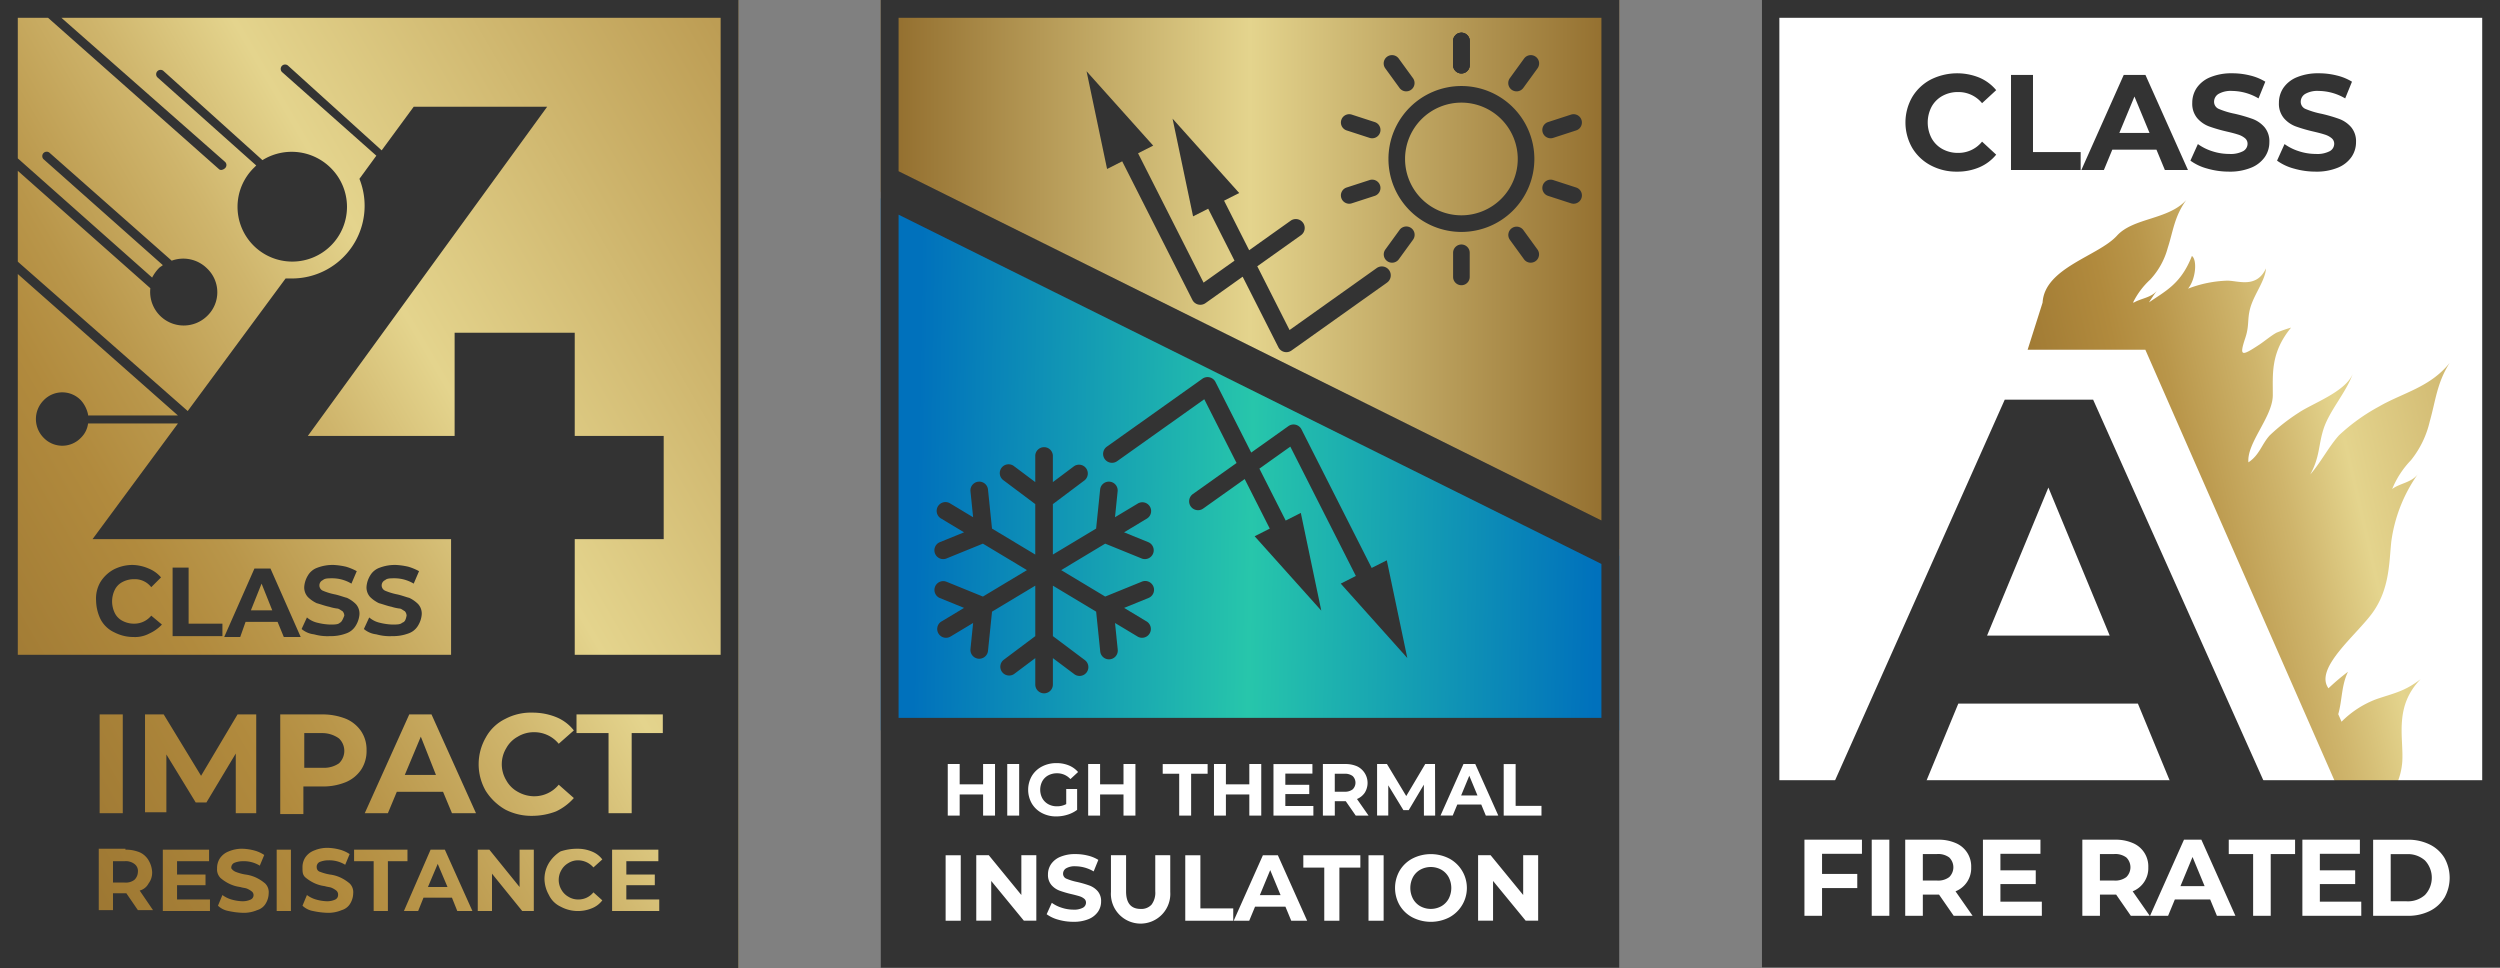
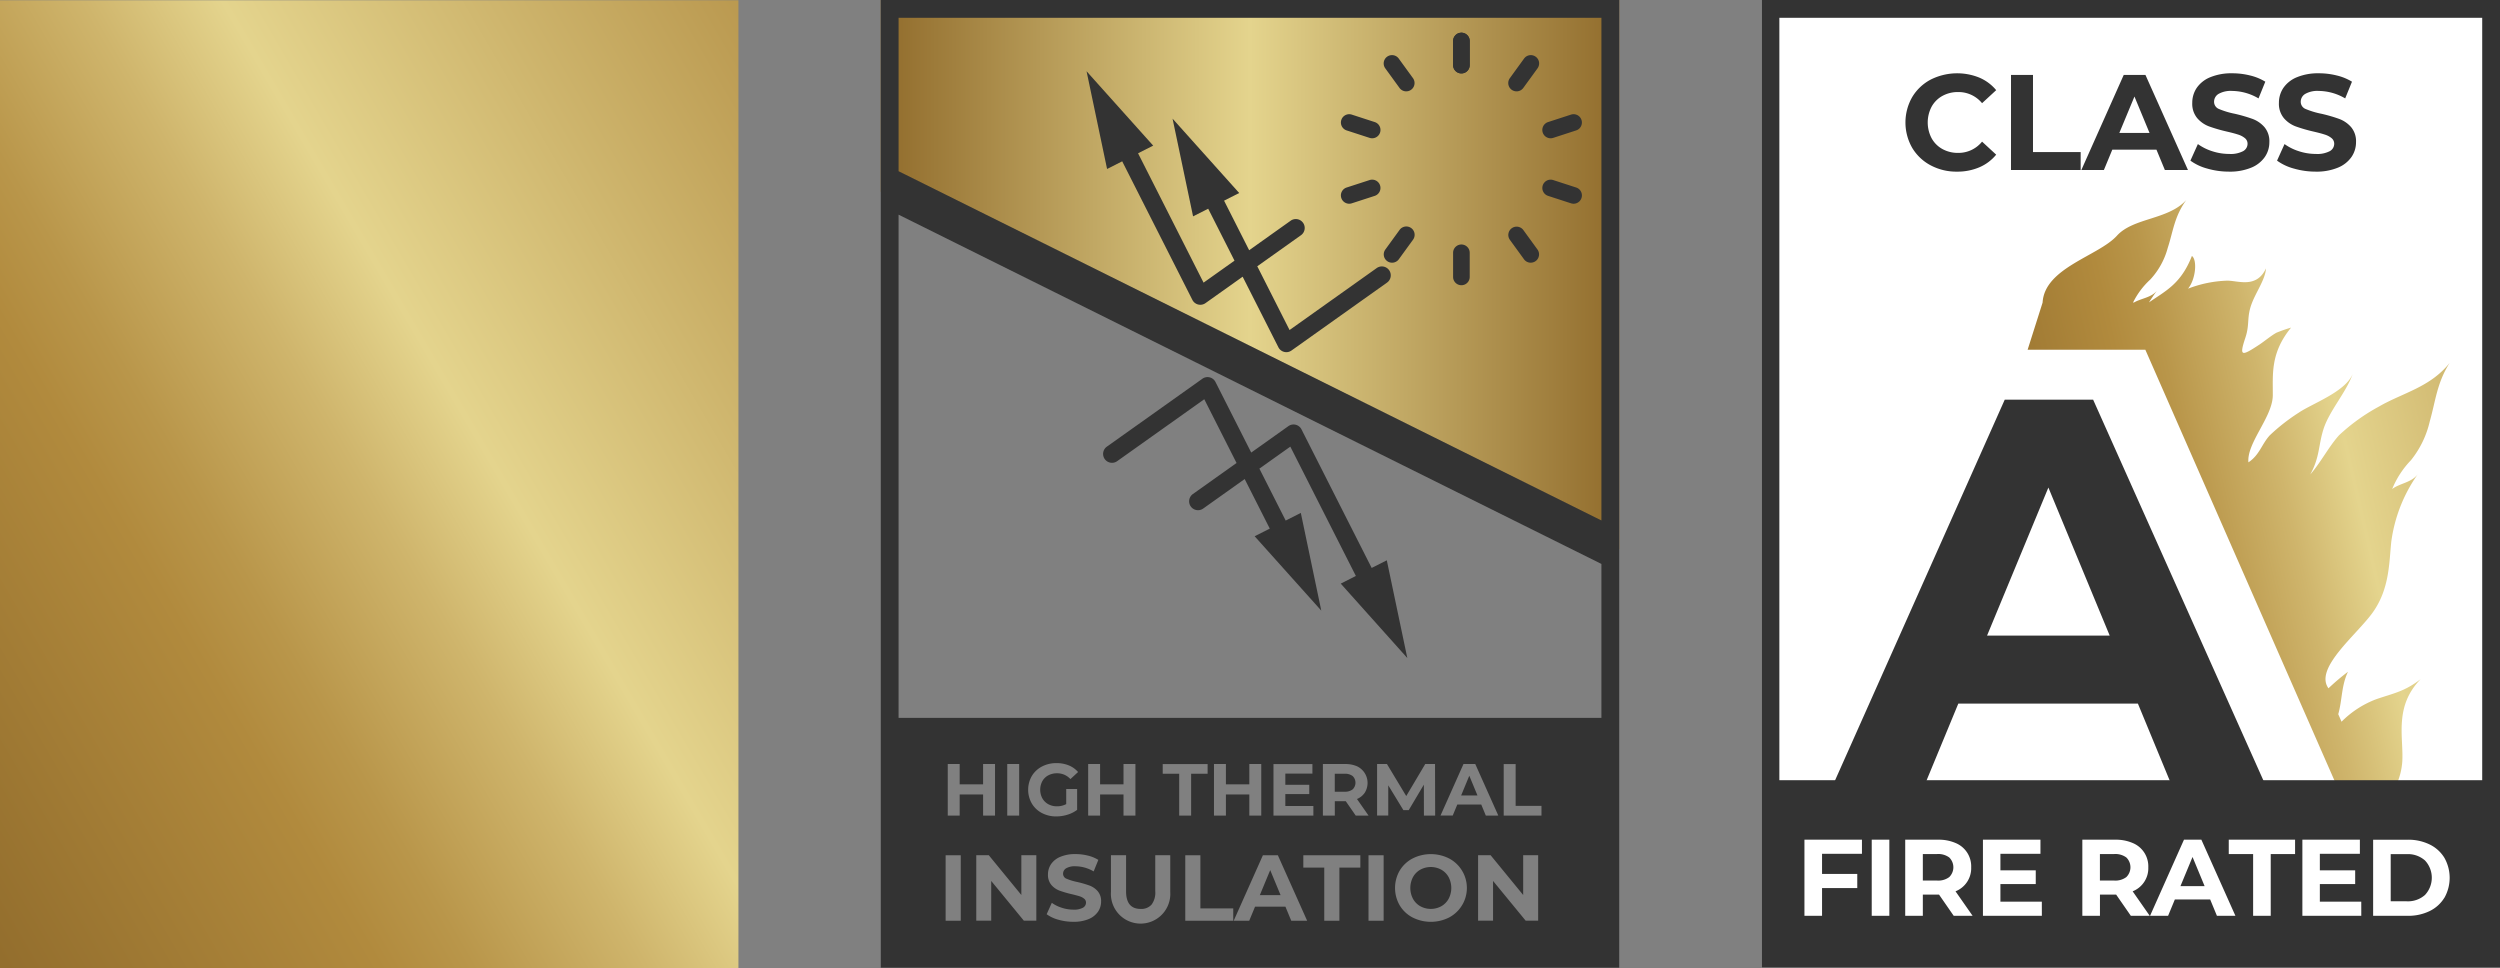
<svg xmlns="http://www.w3.org/2000/svg" width="281" height="108.8">
  <rect width="100%" height="100%" fill="#808080" stroke="none" />
  <defs>
    <linearGradient id="a" x1="-.1" y1=".809" x2="1.382" y2=".326" gradientUnits="objectBoundingBox">
      <stop offset="0" stop-color="#916c2c" />
      <stop offset=".048" stop-color="#916c2c" />
      <stop offset=".299" stop-color="#b18a3d" />
      <stop offset=".368" stop-color="#b9964a" />
      <stop offset=".497" stop-color="#cfb56c" />
      <stop offset=".6" stop-color="#e4d48d" />
      <stop offset=".957" stop-color="#bd9d54" />
      <stop offset="1" stop-color="#b9974d" />
    </linearGradient>
    <linearGradient id="b" x1="-.078" y1=".941" x2="1.078" y2=".059" gradientUnits="objectBoundingBox">
      <stop offset=".002" stop-color="#916c2c" />
      <stop offset=".299" stop-color="#b18a3d" />
      <stop offset=".368" stop-color="#b9964a" />
      <stop offset=".497" stop-color="#cfb56c" />
      <stop offset=".6" stop-color="#e4d48d" />
      <stop offset=".957" stop-color="#bd9d54" />
      <stop offset="1" stop-color="#b9974d" />
    </linearGradient>
    <linearGradient id="c" y1=".5" x2="1" y2=".5" gradientUnits="objectBoundingBox">
      <stop offset="0" stop-color="#916c2c" />
      <stop offset=".002" stop-color="#916c2c" />
      <stop offset=".5" stop-color="#e4d48d" />
      <stop offset="1" stop-color="#916c2c" />
    </linearGradient>
    <linearGradient id="d" x1=".969" y1=".779" x2=".045" y2=".767" gradientUnits="objectBoundingBox">
      <stop offset="0" stop-color="#0071bc" />
      <stop offset=".508" stop-color="#27c6ab" />
      <stop offset="1" stop-color="#0071bc" />
    </linearGradient>
  </defs>
  <path fill="#fff" d="M198 0h83v108.767h-83z" />
  <path d="M3368.234 1418.33c.671-2.347.787-4.287 2.241-6.6-2.161 2.733-5.279 3.368-7.915 4.894a21.606 21.606 0 0 0-4.517 3.243c-1.167 1.3-2.067 3.079-3.237 4.408 1.1-1.987.9-3.293 1.507-5.154.663-2.023 2.538-4.086 3.268-6.149-.823 2.015-4.5 3.3-6.072 4.36a21.83 21.83 0 0 0-3.251 2.542c-.916 1-1.148 2.211-2.4 3.036-.21-2.169 2.716-5.1 2.739-7.523.022-2.3-.309-4.754 2.059-7.622a16.886 16.886 0 0 0-1.641.573c-.583.313-1.372.978-1.948 1.355-1.979 1.3-2.274 1.372-1.552-.792.527-1.579.1-2.287.757-3.947.5-1.268 1.492-2.66 1.56-3.842-1.075 2.3-3.163 1.359-4.377 1.378a13.309 13.309 0 0 0-4.382.9c.884-1.1 1.038-3.241.431-3.676-1.235 3.167-2.988 3.94-4.828 5.222.272-.427.564-.862.892-1.315-.609.769-1.753.848-2.579 1.326h-.1a8.7 8.7 0 0 1 1.928-2.575 8.425 8.425 0 0 0 1.966-3.547c.626-1.92.733-3.507 2.088-5.4-2.013 2.237-5.944 1.972-7.794 4.012-2.076 2.289-8.132 3.6-8.355 7.514l-1.682 5.3h13.229l22.377 50.972h3.7l-.983-2.24h3.2a7.526 7.526 0 0 0 .589-2.459c.159-2.653-.958-6.165 2.065-9.245-1.866 1.435-3.118 1.6-5.026 2.269a10.888 10.888 0 0 0-3.867 2.517l-.37-.844c.451-1.581.343-3.219 1.094-4.771a24.679 24.679 0 0 0-2.194 1.859c-1.644-2.265 3.216-6.032 5-8.557 1.865-2.644 1.814-5.549 2.062-7.939a17.063 17.063 0 0 1 3.01-7.614c-.689.99-2.02 1.038-2.912 1.712a10.275 10.275 0 0 1 2.109-3.238 10.823 10.823 0 0 0 2.111-4.344Z" fill="url(#a)" transform="translate(-3095.134 -1370.944)" />
  <path d="M217.738 95.994h-1.612v2.981h1.612a2.052 2.052 0 0 0 1.356-.39 1.543 1.543 0 0 0 0-2.206 2.073 2.073 0 0 0-1.356-.385Zm27.346 3.604h2.713l-1.356-3.274Zm-7.442-3.604h-1.612v2.981h1.612a2.057 2.057 0 0 0 1.357-.39 1.546 1.546 0 0 0 0-2.206 2.081 2.081 0 0 0-1.357-.385Zm32.881.012h-1.808v5.3h1.808a2.878 2.878 0 0 0 2.047-.714 2.838 2.838 0 0 0 0-3.874 2.873 2.873 0 0 0-2.047-.712Z" fill="#333" />
  <path d="M198.803 87.691v20.075h81V87.691Zm10.48 8.279h-4.485v2.26h3.959v1.588h-3.959v3.116h-1.979v-8.553h6.464Zm3.079 6.964h-1.98v-8.553h1.98Zm7.233 0-1.649-2.382h-1.82v2.382h-1.98v-8.553h3.7a4.769 4.769 0 0 1 1.974.379 2.829 2.829 0 0 1 1.741 2.724 2.789 2.789 0 0 1-1.761 2.7l1.918 2.749Zm9.909 0h-6.622v-8.553h6.464v1.589h-4.5v1.857h3.972v1.539h-3.972v1.98h4.655Zm10 0-1.65-2.382h-1.82v2.382h-1.98v-8.553h3.7a4.767 4.767 0 0 1 1.974.379 2.83 2.83 0 0 1 1.741 2.724 2.79 2.79 0 0 1-1.759 2.7l1.918 2.749Zm9.676 0-.757-1.833h-3.971l-.758 1.833h-2.028l3.812-8.553h1.955l3.825 8.553Zm8.786-6.94h-2.737v6.94h-1.979v-6.94h-2.738v-1.613h7.454Zm7.442 6.94h-6.622v-8.553h6.464v1.589h-4.5v1.857h3.971v1.539h-3.971v1.98h4.655Zm9.341-2.028a3.978 3.978 0 0 1-1.661 1.5 5.46 5.46 0 0 1-2.463.531h-3.885v-8.553h3.885a5.456 5.456 0 0 1 2.463.532 3.974 3.974 0 0 1 1.661 1.5 4.566 4.566 0 0 1 0 4.5Zm-57.744-82.323a5.309 5.309 0 0 1-2.077-1.97 5.744 5.744 0 0 1 0-5.694 5.307 5.307 0 0 1 2.077-1.97 6.623 6.623 0 0 1 5.481-.221 5.03 5.03 0 0 1 1.885 1.405l-1.587 1.465a3.418 3.418 0 0 0-2.688-1.251 3.564 3.564 0 0 0-1.77.434 3.086 3.086 0 0 0-1.214 1.214 3.816 3.816 0 0 0 0 3.542 3.084 3.084 0 0 0 1.214 1.214 3.563 3.563 0 0 0 1.77.434 3.4 3.4 0 0 0 2.688-1.266l1.587 1.465a4.952 4.952 0 0 1-1.893 1.42 6.281 6.281 0 0 1-2.519.489 6.141 6.141 0 0 1-2.953-.71Zm9.031-10.16h2.472v8.671h5.358v2.015h-7.831Zm16.348 8.396h-4.961l-.947 2.29h-2.534l4.764-10.686h2.442l4.778 10.686h-2.595Zm-.778-1.878-1.694-4.091-1.7 4.091Zm6.496 4.008a5.714 5.714 0 0 1-1.9-.893l.84-1.863a5.7 5.7 0 0 0 1.632.81 6.15 6.15 0 0 0 1.894.3 3.021 3.021 0 0 0 1.557-.312.948.948 0 0 0 .5-.832.8.8 0 0 0-.3-.634 2.261 2.261 0 0 0-.763-.4q-.466-.153-1.26-.336a17.515 17.515 0 0 1-2-.58 3.252 3.252 0 0 1-1.336-.932 2.517 2.517 0 0 1-.556-1.71 2.987 2.987 0 0 1 .5-1.686 3.393 3.393 0 0 1 1.52-1.2 6.22 6.22 0 0 1 2.48-.443 8.2 8.2 0 0 1 2 .245 5.875 5.875 0 0 1 1.71.7l-.763 1.878a5.959 5.959 0 0 0-2.961-.84 2.779 2.779 0 0 0-1.534.336 1.026 1.026 0 0 0-.5.885.868.868 0 0 0 .573.818 9.041 9.041 0 0 0 1.749.526 17.537 17.537 0 0 1 2 .58 3.313 3.313 0 0 1 1.335.916 2.454 2.454 0 0 1 .557 1.694 2.912 2.912 0 0 1-.511 1.672 3.431 3.431 0 0 1-1.534 1.2 6.259 6.259 0 0 1-2.489.444 8.744 8.744 0 0 1-2.44-.343Zm9.739 0a5.715 5.715 0 0 1-1.9-.893l.84-1.863a5.7 5.7 0 0 0 1.633.81 6.142 6.142 0 0 0 1.894.3 3.021 3.021 0 0 0 1.557-.312.946.946 0 0 0 .5-.832.8.8 0 0 0-.3-.634 2.238 2.238 0 0 0-.763-.4q-.465-.153-1.26-.336a17.516 17.516 0 0 1-2-.58 3.263 3.263 0 0 1-1.336-.932 2.517 2.517 0 0 1-.555-1.71 2.977 2.977 0 0 1 .5-1.686 3.394 3.394 0 0 1 1.519-1.2 6.221 6.221 0 0 1 2.481-.443 8.223 8.223 0 0 1 2 .245 5.9 5.9 0 0 1 1.711.7l-.764 1.878a5.956 5.956 0 0 0-2.961-.84 2.782 2.782 0 0 0-1.534.336 1.026 1.026 0 0 0-.5.885.868.868 0 0 0 .573.818 9.047 9.047 0 0 0 1.748.526 17.381 17.381 0 0 1 2 .58 3.305 3.305 0 0 1 1.335.916 2.454 2.454 0 0 1 .558 1.694 2.918 2.918 0 0 1-.512 1.672 3.43 3.43 0 0 1-1.534 1.2 6.255 6.255 0 0 1-2.488.444 8.75 8.75 0 0 1-2.44-.343Z" fill="#333" />
  <path d="M240.3 79.085h-20.185l-3.852 9.316h-10.309l19.378-43.476h9.937l19.441 43.476h-10.559Zm-3.168-7.64L230.238 54.8l-6.894 16.645Z" fill="#333" />
  <path d="M281 108.766h-83V0h83Zm-81-2h79V2h-79Z" fill="#333" />
  <path transform="translate(0 .033)" fill="url(#b)" d="M0 0h83v108.767H0z" />
-   <path d="M45.5 87.1H49l-1.7-4.3Zm3.7 10-1.1 2.6h2.2ZM36.3 82.4h-2.1v3.9h2.1a2.969 2.969 0 0 0 1.8-.5 1.933 1.933 0 0 0 0-2.8 3.216 3.216 0 0 0-1.8-.6ZM15.1 98.9a1.268 1.268 0 0 0 .4-.9.975.975 0 0 0-.4-.9 1.609 1.609 0 0 0-1.1-.3h-1.3v2.4H14a1.609 1.609 0 0 0 1.1-.3Zm13.4-80a6.152 6.152 0 1 0 8.7 0 6.225 6.225 0 0 0-7.7-.9L18.4 8a.495.495 0 1 0-.7.7l11.1 9.9ZM12.9 71.1a4.648 4.648 0 0 0 2.1.5 3.425 3.425 0 0 0 1.8-.4 4.507 4.507 0 0 0 1.4-1l-1.2-1a2.463 2.463 0 0 1-1.9.9 2.768 2.768 0 0 1-1.3-.3 1.962 1.962 0 0 1-.9-.9 2.967 2.967 0 0 1 0-2.6 1.962 1.962 0 0 1 .9-.9 2.768 2.768 0 0 1 1.3-.3 2.323 2.323 0 0 1 1.9.9l1.1-1.1a3.587 3.587 0 0 0-1.4-1 4.776 4.776 0 0 0-1.8-.4 4.648 4.648 0 0 0-2.1.5 4.009 4.009 0 0 0-1.5 1.4 3.645 3.645 0 0 0-.5 2.1 4.99 4.99 0 0 0 .5 2.1 3.318 3.318 0 0 0 1.6 1.5Zm12.1-1h-3.8v-6.3h-1.8v7.7H25Zm2.6-.2h3.6l.7 1.7h1.9l-3.4-7.7h-1.8l-3.4 7.7H27Zm1.8-4.3 1.2 3h-2.4Zm8.8 4.4c-.2.2-.6.2-1.1.2a6.753 6.753 0 0 1-1.4-.2 2.725 2.725 0 0 1-1.2-.6l-.6 1.3a2.594 2.594 0 0 0 1.4.6 5.537 5.537 0 0 0 1.8.2 4.844 4.844 0 0 0 1.8-.3 2.012 2.012 0 0 0 1.1-.9 2.843 2.843 0 0 0 .4-1.2 1.594 1.594 0 0 0-.4-1.2 3.591 3.591 0 0 0-1-.7c-.4-.1-.9-.3-1.4-.4a6.832 6.832 0 0 1-1.3-.4.65.65 0 0 1 0-1.2c.2-.2.6-.2 1.1-.2a4.2 4.2 0 0 1 2.1.6l.6-1.4a6.117 6.117 0 0 0-1.2-.5 7.845 7.845 0 0 0-1.4-.2 4.844 4.844 0 0 0-1.8.3 2.012 2.012 0 0 0-1.1.9 2.843 2.843 0 0 0-.4 1.2 1.594 1.594 0 0 0 .4 1.2 3.591 3.591 0 0 0 1 .7c.4.1.9.3 1.4.4a5.072 5.072 0 0 0 .9.2c.2 0 .4.2.6.3a.764.764 0 0 1 .2.5c-.2.5-.3.7-.5.8Zm7 0c-.2.2-.6.2-1.1.2a6.753 6.753 0 0 1-1.4-.2 2.725 2.725 0 0 1-1.2-.6l-.6 1.3a2.594 2.594 0 0 0 1.4.6 5.537 5.537 0 0 0 1.8.2 4.844 4.844 0 0 0 1.8-.3 2.012 2.012 0 0 0 1.1-.9 2.843 2.843 0 0 0 .4-1.2 1.594 1.594 0 0 0-.4-1.2 3.591 3.591 0 0 0-1-.7c-.4-.1-.9-.3-1.4-.4a6.832 6.832 0 0 1-1.3-.4.65.65 0 0 1 0-1.2c.2-.2.6-.2 1.1-.2a4.2 4.2 0 0 1 2.1.6l.6-1.4a6.117 6.117 0 0 0-1.2-.5 7.845 7.845 0 0 0-1.4-.2 4.844 4.844 0 0 0-1.8.3 2.012 2.012 0 0 0-1.1.9 2.843 2.843 0 0 0-.4 1.2 1.594 1.594 0 0 0 .4 1.2 3.591 3.591 0 0 0 1 .7c.4.1.9.3 1.4.4a5.072 5.072 0 0 0 .9.2c.2 0 .4.2.6.3a.764.764 0 0 1 .2.5c-.1.5-.2.7-.5.8Z" fill="#333" />
-   <path d="M0 0v108.8h83V0Zm5.4 2 19.2 17a.367.367 0 0 0 .3.1.758.758 0 0 0 .4-.2.483.483 0 0 0 0-.7L6.9 2H81v71.6H64.6v-13h10V49h-10V37.4H51.1V49H34.6l26.9-37h-15l-3.6 4.9-10.5-9.5a.495.495 0 1 0-.7.7l10.6 9.4-1.9 2.6a8.168 8.168 0 0 1-7.5 11.2h-.8l-11 14.9-19-16.7-.1-.1V19.2l14.9 13.2a3.773 3.773 0 0 0 6.4 3.1 3.683 3.683 0 0 0 0-5.3 3.79 3.79 0 0 0-4-.9L5.6 17.2a.495.495 0 1 0-.7.7l13.4 11.9c-.1.1-.3.2-.4.3a4.44 4.44 0 0 0-.8 1.1L2 17.8V2Zm4.5 44.6a3.465 3.465 0 0 0-.8-1.6 2.9 2.9 0 0 0-4.2 0 2.987 2.987 0 0 0 0 4.2 2.9 2.9 0 0 0 4.2 0 2.722 2.722 0 0 0 .8-1.6H20l-9.6 13h40.3v13H2V30.8l18 15.9H9.9Zm4.2 48.9a4.145 4.145 0 0 1 1.6.3 2.189 2.189 0 0 1 1 .9 2.836 2.836 0 0 1 .4 1.3 2.01 2.01 0 0 1-.4 1.3 1.589 1.589 0 0 1-1 .8l1.5 2.2h-1.7l-1.3-1.9h-1.5v1.9h-1.6v-6.9h3Zm-2.9-4.1V80.3h2.6v11.1ZM26.5 98a5.306 5.306 0 0 0 1.1.3 3.992 3.992 0 0 1 1.3.4 4.7 4.7 0 0 1 .9.6 1.366 1.366 0 0 1 .4 1.1 2.279 2.279 0 0 1-.3 1.1 1.649 1.649 0 0 1-1 .8 3.808 3.808 0 0 1-1.6.3 8.752 8.752 0 0 1-1.6-.2 2.281 2.281 0 0 1-1.2-.6l.5-1.2a3.128 3.128 0 0 0 1 .5 5.019 5.019 0 0 0 1.2.2 2.151 2.151 0 0 0 1-.2.55.55 0 0 0 .3-.5.52.52 0 0 0-.2-.4 2.186 2.186 0 0 0-.5-.3c-.2-.1-.5-.1-.8-.2a3.992 3.992 0 0 1-1.3-.4 4.7 4.7 0 0 1-.9-.6 1.366 1.366 0 0 1-.4-1.1 2.016 2.016 0 0 1 .3-1.1 2.089 2.089 0 0 1 1-.8 3.808 3.808 0 0 1 1.6-.3 5.853 5.853 0 0 1 1.3.2 3.7 3.7 0 0 1 1.1.5l-.5 1.2a3.394 3.394 0 0 0-1.9-.5 2.509 2.509 0 0 0-1 .2.6.6 0 0 0-.3.6 1.082 1.082 0 0 0 .5.4Zm0-6.6v-6.7l-3.3 5.5H22l-3.3-5.4v6.5h-2.4v-11h2.1l4.2 6.9 4.1-6.9h2.1v11.1Zm-3.4 6.9v1.2h-3.2v1.6h3.7v1.3h-5.3v-6.9h5.2v1.3h-3.6v1.5Zm33.8-10.6a3.25 3.25 0 0 0 1.3 1.3 3.743 3.743 0 0 0 1.8.5 3.545 3.545 0 0 0 2.8-1.3l1.7 1.5a6.183 6.183 0 0 1-2 1.5 7.511 7.511 0 0 1-2.6.5 6.428 6.428 0 0 1-3.1-.7 6.3 6.3 0 0 1-2.2-2.1 6.025 6.025 0 0 1 0-6 4.976 4.976 0 0 1 2.2-2.1 6.172 6.172 0 0 1 3.1-.7 7.082 7.082 0 0 1 2.6.5 4.815 4.815 0 0 1 2 1.5l-1.7 1.5a3.545 3.545 0 0 0-2.8-1.3 3.453 3.453 0 0 0-1.8.5 3.25 3.25 0 0 0-1.3 1.3 3.49 3.49 0 0 0 0 3.6Zm3.1 7.8v6.9h-1.3l-3.4-4.2v4.2h-1.6v-6.9H55l3.4 4.2v-4.2Zm-6.5-4.1h-2.7l-1-2.4h-5.2l-1 2.4H41l5-11.1h2.5Zm-13.7 5.4v-1.3h6v1.3h-2.2v5.6H42v-5.6Zm8.6-1.3H50l3.1 6.9h-1.7l-.6-1.5h-3.2l-.6 1.5h-1.6Zm-7.8-9a3.907 3.907 0 0 1-1.7 1.4 6.688 6.688 0 0 1-2.6.5h-2.2v3.1h-2.6V80.3h4.8a7.082 7.082 0 0 1 2.6.5 3.907 3.907 0 0 1 1.7 1.4 3.7 3.7 0 0 1 .6 2.1 3.8 3.8 0 0 1-.6 2.2Zm-2.8 13.6a2.186 2.186 0 0 0-.5-.3c-.2-.1-.5-.1-.8-.2a3.992 3.992 0 0 1-1.3-.4 4.7 4.7 0 0 1-.9-.6c-.3-.3-.3-.6-.3-1.1a2.016 2.016 0 0 1 .3-1.1 2.089 2.089 0 0 1 1-.8 3.808 3.808 0 0 1 1.6-.3 5.853 5.853 0 0 1 1.3.2 3.7 3.7 0 0 1 1.1.5l-.5 1.2a3.394 3.394 0 0 0-1.9-.5 2.509 2.509 0 0 0-1 .2.6.6 0 0 0-.3.6.51.51 0 0 0 .4.5 5.307 5.307 0 0 0 1.1.3 3.992 3.992 0 0 1 1.3.4 4.7 4.7 0 0 1 .9.6 1.366 1.366 0 0 1 .4 1.1 2.279 2.279 0 0 1-.3 1.1 1.65 1.65 0 0 1-1 .8 3.808 3.808 0 0 1-1.6.3 8.753 8.753 0 0 1-1.6-.2 2.281 2.281 0 0 1-1.2-.6l.5-1.2a3.128 3.128 0 0 0 1 .5 5.019 5.019 0 0 0 1.2.2 2.151 2.151 0 0 0 1-.2.55.55 0 0 0 .3-.5.588.588 0 0 0-.2-.5Zm-5.1-4.6v6.9h-1.6v-6.9Zm40.9 2.8v1.2h-3.2v1.6h3.7v1.3h-5.3v-6.9H74v1.3h-3.6v1.5Zm.9-15.9H71v9h-2.6v-9h-3.6v-2.1h9.7Zm-9.6 13a4.145 4.145 0 0 1 1.6.3 2.73 2.73 0 0 1 1.2.9l-1 .9a2.289 2.289 0 0 0-1.7-.8 2.016 2.016 0 0 0-1.1.3 2.047 2.047 0 0 0-.8.8 2.167 2.167 0 0 0 0 2.2 2.047 2.047 0 0 0 .8.8 2.016 2.016 0 0 0 1.1.3 2.136 2.136 0 0 0 1.7-.8l1 .9a2.73 2.73 0 0 1-1.2.9 4.092 4.092 0 0 1-3.5-.2 2.735 2.735 0 0 1-1.3-1.3 3.743 3.743 0 0 1-.5-1.8 3.453 3.453 0 0 1 .5-1.8 4.036 4.036 0 0 1 1.3-1.3 5.822 5.822 0 0 1 1.9-.3Z" fill="#333" />
-   <path fill="#fff" d="M100.931 81.806h76.875v24.182h-76.875z" />
  <path d="m3503.5 1627.992-83-40.184v-21.546h83Z" fill="url(#c)" transform="translate(-3321.5 -1566.262)" />
-   <path d="m3420.5 1588.556 83 40.184v19.612h-83Z" fill="url(#d)" transform="translate(-3321.5 -1566.262)" />
-   <path d="M129.641 65.922a.99.99 0 0 1-.544 1.289l-2.749 1.118 2.544 1.529a.99.99 0 0 1-.981 1.718l-.038-.023-2.544-1.529.3 2.954a.99.99 0 1 1-1.968.2l-.455-4.429-4.862-2.921V71.5l3.562 2.671a.99.99 0 1 1-1.187 1.583l-2.375-1.781v2.968a.989.989 0 1 1-1.978 0v-2.968l-2.375 1.781a.99.99 0 0 1-1.187-1.583l3.562-2.671v-5.672l-4.862 2.921-.455 4.429a.99.99 0 0 1-1.971-.17v-.032l.3-2.953-2.544 1.529a.99.99 0 0 1-1.057-1.673l.038-.023 2.545-1.529-2.749-1.118a.99.99 0 0 1 .744-1.833l4.125 1.678 4.948-2.974-4.949-2.974-4.124 1.678a.99.99 0 0 1-.745-1.833l2.749-1.118-2.544-1.53a.99.99 0 1 1 .981-1.718l.038.023 2.544 1.529-.3-2.954a.99.99 0 0 1 1.968-.2l.455 4.429 4.862 2.921v-5.671l-3.562-2.672a.99.99 0 1 1 1.187-1.583l2.375 1.781V51.22a.99.99 0 0 1 1.979 0v2.968l2.374-1.781a.99.99 0 0 1 1.187 1.583l-3.561 2.672v5.671l4.861-2.921.455-4.429a.99.99 0 0 1 1.968.2l-.3 2.953 2.544-1.528a.989.989 0 0 1 1.057 1.672l-.038.023-2.544 1.529 2.749 1.118a.99.99 0 0 1-.745 1.833l-4.124-1.677-4.949 2.974 4.949 2.974 4.124-1.678a.988.988 0 0 1 1.288.542Zm34.621-39.853a8.2 8.2 0 1 1 8.2-8.2 8.2 8.2 0 0 1-8.2 8.2Zm0-14.534a6.333 6.333 0 1 0 6.333 6.333 6.333 6.333 0 0 0-6.333-6.333Zm0-3.281a.934.934 0 0 1-.934-.934V4.609a.934.934 0 0 1 1.868 0V7.32a.934.934 0 0 1-.934.934Z" fill="#333" />
  <path d="M164.262 8.254a.934.934 0 0 1-.934-.934V4.609a.934.934 0 0 1 1.868 0V7.32a.934.934 0 0 1-.934.934Z" fill="#333" />
  <path d="M164.262 8.254a.934.934 0 0 1-.934-.934V4.609a.934.934 0 0 1 1.868 0V7.32a.934.934 0 0 1-.934.934Zm-6.199 2.015a.936.936 0 0 1-.757-.385l-1.593-2.193a.935.935 0 1 1 1.512-1.1l1.593 2.193a.935.935 0 0 1-.755 1.484Zm-3.832 5.274a.938.938 0 0 1-.289-.046l-2.578-.838a.934.934 0 0 1 .577-1.777l2.578.838a.934.934 0 0 1-.288 1.823Zm-2.579 7.356a.934.934 0 0 1-.288-1.823l2.578-.837a.934.934 0 0 1 .577 1.777l-2.578.837a.939.939 0 0 1-.289.046Zm4.816 6.629a.934.934 0 0 1-.755-1.483l1.593-2.193a.935.935 0 1 1 1.512 1.1l-1.593 2.193a.934.934 0 0 1-.757.383Zm7.794 2.532a.934.934 0 0 1-.934-.934v-2.711a.934.934 0 0 1 1.868 0v2.711a.934.934 0 0 1-.934.934Zm7.794-2.532a.933.933 0 0 1-.757-.385l-1.593-2.193a.935.935 0 0 1 1.512-1.1l1.593 2.193a.934.934 0 0 1-.755 1.483Zm4.816-6.629a.94.94 0 0 1-.289-.046l-2.578-.837a.934.934 0 1 1 .577-1.777l2.578.837a.934.934 0 0 1-.288 1.823Zm-2.579-7.356a.934.934 0 0 1-.288-1.823l2.578-.838a.934.934 0 0 1 .577 1.777l-2.578.838a.932.932 0 0 1-.289.046Zm-3.832-5.274a.935.935 0 0 1-.755-1.483l1.593-2.194a.935.935 0 1 1 1.512 1.1l-1.593 2.193a.934.934 0 0 1-.757.384Z" fill="#333" />
  <path d="M99 0v108.766h83V0Zm2 2h79v56.5l-79-39.256Zm79 61.387v17.3h-79V24.129Zm-69.5 24.774v-2.284h1.341v5.793H110.5v-2.375h-2.632v2.375h-1.34v-5.793h1.34v2.284Zm4.3 12.435v-4.469h1.683v7.359h-1.4l-3.669-4.468v4.468h-1.681v-7.359h1.408Zm-1.586-8.926v-5.793h1.341v5.793Zm13.067-3.509v-2.284h1.341v5.793h-1.341v-2.375h-2.631v2.375h-1.341v-5.793h1.341v2.284Zm14.143 0v-2.284h1.341v5.793h-1.341v-2.375h-2.632v2.375h-1.341v-5.793h1.341v2.284Zm6.736.05v1.043h-2.689v1.34h3.152v1.076h-4.485v-5.793h4.378v1.076h-3.045v1.258Zm6.663 3.459h-1.44l-1.117-1.613h-1.234v1.613h-1.34v-5.793h2.507a3.221 3.221 0 0 1 1.337.257 2.07 2.07 0 0 1 .869 2.958 1.965 1.965 0 0 1-.881.716Zm13.182 0-.513-1.241H163.8l-.514 1.241h-1.373l2.582-5.793h1.325l2.589 5.793Zm4.2 8.926v-4.469h1.683v7.359h-1.4l-3.669-4.468v4.468h-1.682v-7.359h1.408Zm-8.315-4.1a3.753 3.753 0 0 1 0 6.623 4.554 4.554 0 0 1-4.126 0 3.654 3.654 0 0 1-1.44-1.361 3.913 3.913 0 0 1 0-3.9 3.664 3.664 0 0 1 1.44-1.361 4.554 4.554 0 0 1 4.126 0Zm-2.841-4.825-.008-3.476-1.7 2.864h-.6l-1.7-2.79v3.4h-1.257v-5.793h1.109l2.168 3.6 2.135-3.6h1.1l.016 5.793Zm-4.529 4.457v7.359h-1.7v-7.359Zm-2.617 0v1.388h-2.356v5.971h-1.7v-5.971h-2.354v-1.388Zm-9.273 0 3.291 7.359h-1.787l-.652-1.577h-3.416l-.653 1.577h-1.745l3.281-7.359Zm-5.014 5.972v1.387h-5.393v-7.359h1.7v5.972Zm-2.88-15.129h-1.854v4.7h-1.341v-4.7h-1.853v-1.093h5.048Zm-4.2 9.157v4.121a3.34 3.34 0 1 1-6.665 0v-4.121h1.7v4.058q0 1.977 1.64 1.977a1.538 1.538 0 0 0 1.22-.479 2.232 2.232 0 0 0 .421-1.5v-4.058Zm-8.084.526-.525 1.293a4.1 4.1 0 0 0-2.04-.578 1.917 1.917 0 0 0-1.057.231.707.707 0 0 0-.341.61.6.6 0 0 0 .394.562 6.214 6.214 0 0 0 1.2.363 11.937 11.937 0 0 1 1.377.4 2.294 2.294 0 0 1 .919.631 1.693 1.693 0 0 1 .384 1.167 2 2 0 0 1-.353 1.151 2.37 2.37 0 0 1-1.056.826 4.316 4.316 0 0 1-1.713.3 6.039 6.039 0 0 1-1.688-.236 3.946 3.946 0 0 1-1.309-.615l.579-1.283a3.869 3.869 0 0 0 1.124.557 4.2 4.2 0 0 0 1.3.211 2.079 2.079 0 0 0 1.072-.216.651.651 0 0 0 .347-.573.547.547 0 0 0-.2-.436 1.54 1.54 0 0 0-.526-.279q-.321-.1-.867-.231a11.728 11.728 0 0 1-1.377-.4 2.234 2.234 0 0 1-.92-.64 1.736 1.736 0 0 1-.384-1.178 2.05 2.05 0 0 1 .347-1.162 2.337 2.337 0 0 1 1.047-.825 4.256 4.256 0 0 1 1.708-.305 5.716 5.716 0 0 1 1.378.168 4.05 4.05 0 0 1 1.18.485Zm-6.29-6.92a1.7 1.7 0 0 0 .666.658 1.972 1.972 0 0 0 .973.236 2.171 2.171 0 0 0 1.043-.248v-1.7h1.225v2.349a3.511 3.511 0 0 1-1.093.547 4.226 4.226 0 0 1-1.249.19 3.388 3.388 0 0 1-1.622-.384 2.863 2.863 0 0 1-1.13-1.069 3.11 3.11 0 0 1 0-3.086 2.858 2.858 0 0 1 1.138-1.068 3.459 3.459 0 0 1 1.638-.385 3.584 3.584 0 0 1 1.382.257 2.731 2.731 0 0 1 1.042.745l-.86.794a1.994 1.994 0 0 0-1.5-.653 2.055 2.055 0 0 0-.986.231 1.668 1.668 0 0 0-.67.655 2.054 2.054 0 0 0 0 1.927Zm-9.174 6.394v7.359h-1.7v-7.359Zm65.274-4.457h-4.246v-5.793h1.341v4.7h2.905Z" fill="#333" />
  <path d="M151.122 86.97h-1.093v2.018h1.093a1.392 1.392 0 0 0 .918-.264 1.043 1.043 0 0 0 0-1.494 1.409 1.409 0 0 0-.918-.26Zm-7.183 13.646-1.167-2.817-1.167 2.817Zm20.292-11.205h1.837l-.919-2.219Zm-4.586 8.341a2.138 2.138 0 0 0-.825.835 2.629 2.629 0 0 0 0 2.439 2.146 2.146 0 0 0 .825.836 2.462 2.462 0 0 0 2.355 0 2.152 2.152 0 0 0 .825-.836 2.627 2.627 0 0 0 0-2.439 2.145 2.145 0 0 0-.825-.835 2.461 2.461 0 0 0-2.355 0Zm-1.463-23.791-2.306-10.984-1.7.86-7.888-15.576a1 1 0 0 0-1.472-.364l-4.178 2.971-4.018-7.934a1 1 0 0 0-1.472-.363l-10.738 7.633a1 1 0 0 0 1.158 1.631l9.792-6.96 3.628 7.165-4.909 3.491a1 1 0 0 0 1.158 1.631l4.665-3.317 2.821 5.57-1.7.86 7.489 8.359-2.3-10.984-1.7.861-2.957-5.838 3.477-2.472 7.368 14.537-1.7.861Zm-2.044-43.59a1 1 0 0 0-1.4-.237l-9.792 6.961-3.628-7.165 4.911-3.491a1 1 0 1 0-1.159-1.631l-4.665 3.317-2.82-5.57 1.7-.861-7.49-8.359 2.306 10.984 1.7-.86 2.956 5.838-3.477 2.472-7.362-14.54 1.7-.861-7.489-8.359 2.306 10.984 1.7-.86 7.889 15.577a1 1 0 0 0 .653.518.962.962 0 0 0 .239.029 1 1 0 0 0 .579-.184l4.179-2.971 4.018 7.934a1 1 0 0 0 .653.518.974.974 0 0 0 .239.03 1 1 0 0 0 .579-.185l10.739-7.634a1 1 0 0 0 .236-1.394Z" fill="#333" />
</svg>